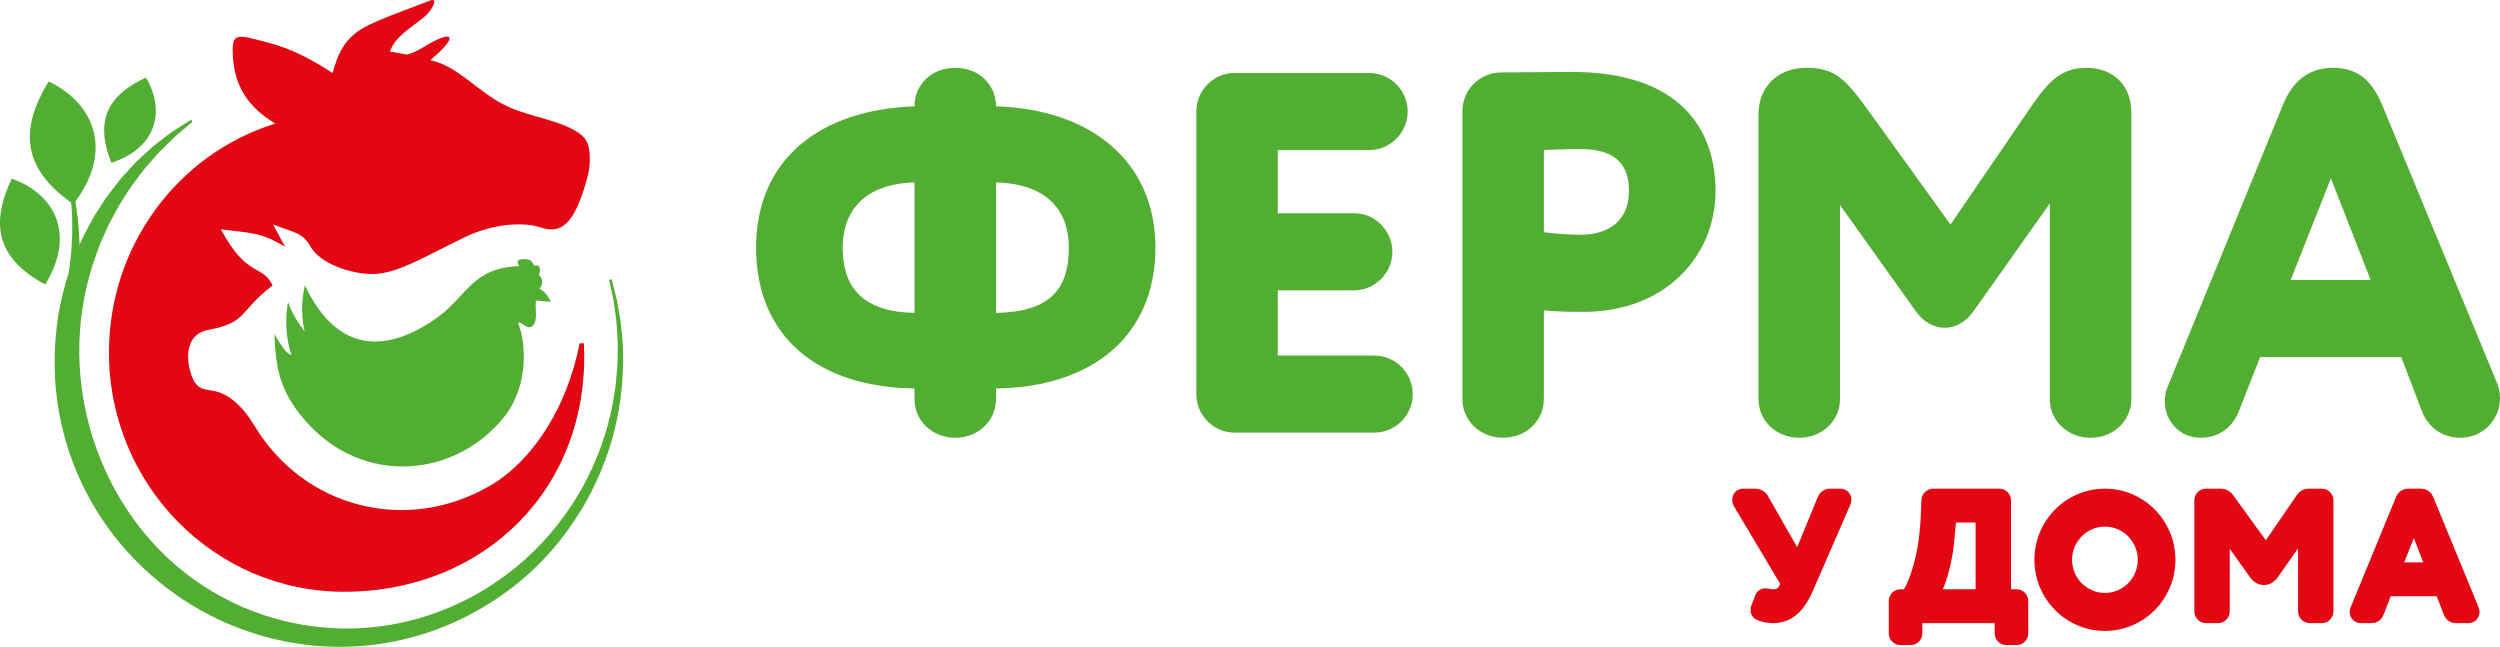
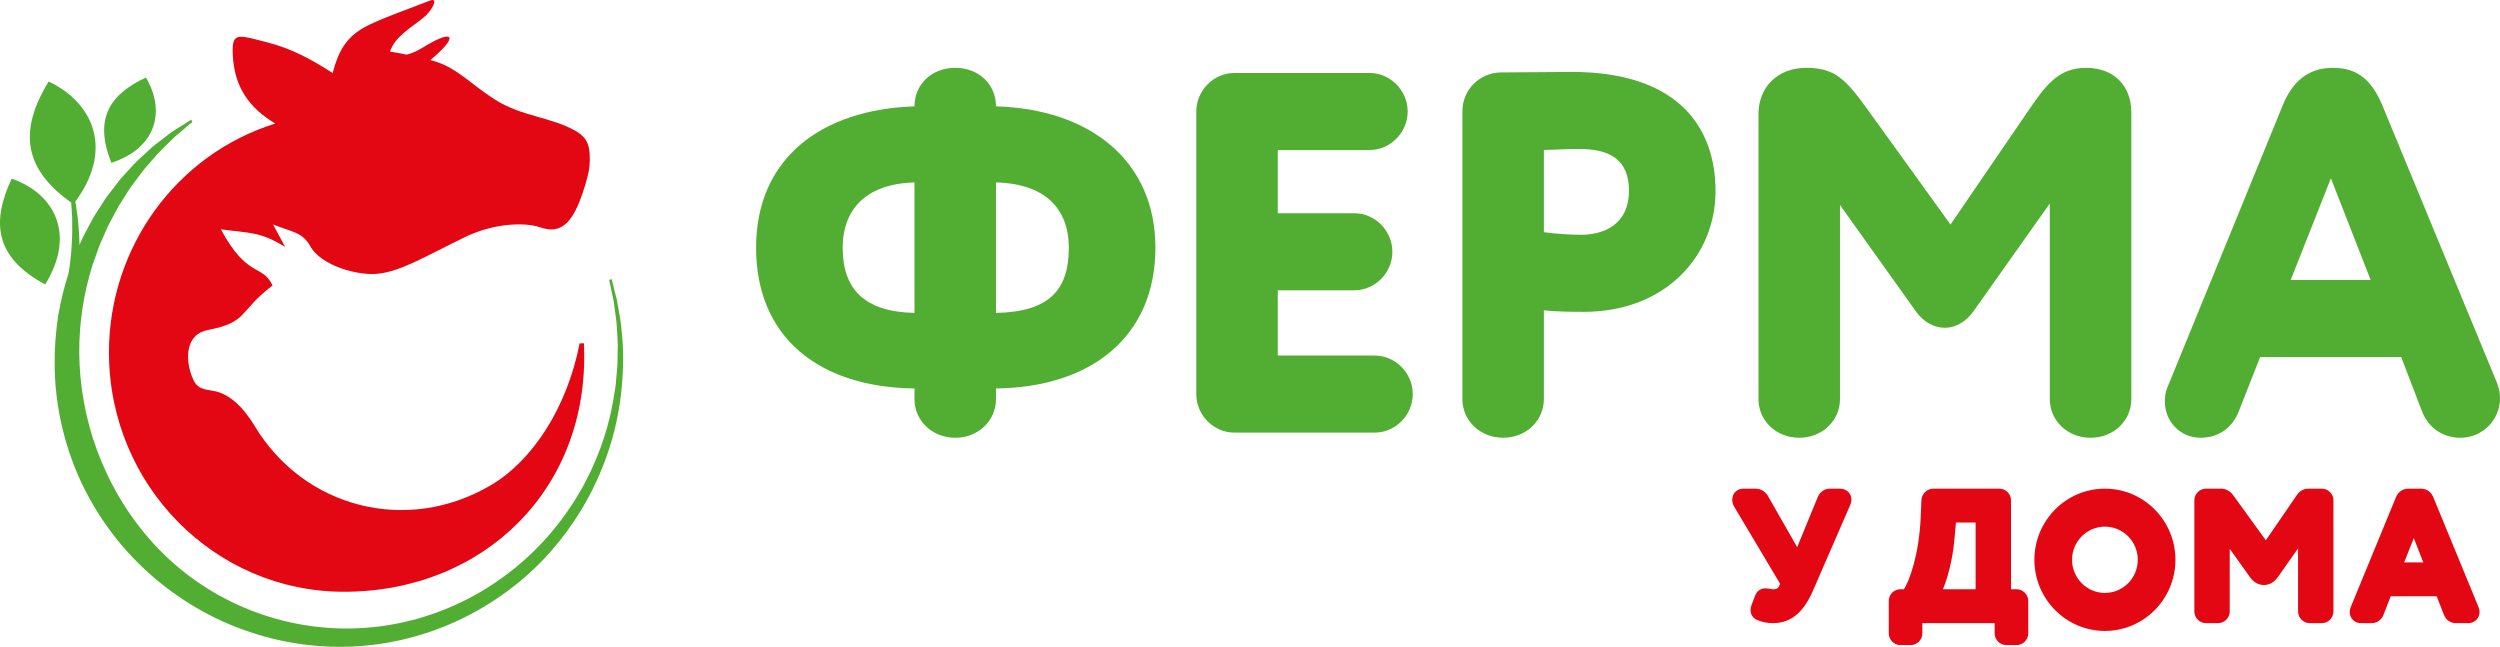
<svg xmlns="http://www.w3.org/2000/svg" width="201" height="52" viewBox="0 0 201 52" fill="none">
  <g clip-path="url(#clip0_69_8195)">
    <path d="M147.944 39.289H147.113C146.708 39.289 146.336 39.538 146.161 39.933L144.493 43.995L142.141 39.873C141.938 39.518 141.547 39.289 141.148 39.289H140.17C139.651 39.289 139.273 39.663 139.273 40.179C139.273 40.363 139.319 40.539 139.412 40.709L143.122 46.935L143.043 47.117C142.99 47.239 142.889 47.377 142.591 47.377C142.539 47.377 142.431 47.377 142.254 47.337C142.153 47.319 142.052 47.304 141.95 47.304C141.538 47.304 141.251 47.513 141.099 47.924L140.821 48.648C140.771 48.781 140.746 48.916 140.746 49.047C140.746 49.392 140.915 49.668 141.233 49.828C141.636 50.007 142.072 50.1 142.532 50.1C143.961 50.1 144.985 49.275 145.755 47.504L148.761 40.59C148.823 40.444 148.855 40.308 148.855 40.18C148.856 39.672 148.464 39.289 147.944 39.289Z" fill="#E30613" />
    <path d="M162.144 47.377H161.685V40.223C161.685 39.716 161.262 39.289 160.758 39.289H155.438C154.931 39.289 154.503 39.703 154.482 40.212L154.424 41.594C154.291 44.654 153.501 46.72 153.075 47.377H152.783C152.281 47.377 151.857 47.804 151.857 48.313V50.929C151.857 51.437 152.281 51.864 152.783 51.864H153.63C154.133 51.864 154.555 51.437 154.555 50.929V50.099H160.371V50.929C160.371 51.437 160.797 51.864 161.299 51.864H162.144C162.646 51.864 163.071 51.437 163.071 50.929V48.313C163.071 47.805 162.646 47.377 162.144 47.377ZM156.206 47.377C156.572 46.563 156.99 44.968 157.121 43.513L157.26 42.01H158.84V47.378H156.206V47.377Z" fill="#E30613" />
    <path d="M186.682 39.289H185.589C185.213 39.289 184.877 39.48 184.651 39.826L182.173 43.44L179.538 39.801C179.287 39.471 178.947 39.289 178.577 39.289H177.352C176.85 39.289 176.426 39.716 176.426 40.223V49.164C176.426 49.671 176.85 50.099 177.352 50.099H178.344C178.847 50.099 179.27 49.671 179.27 49.164V44.125L180.923 46.436C181.508 47.235 182.526 47.239 183.116 46.432L184.765 44.09V49.165C184.765 49.672 185.189 50.1 185.691 50.1H186.683C187.186 50.1 187.609 49.672 187.609 49.165V40.223C187.609 39.716 187.186 39.289 186.682 39.289Z" fill="#E30613" />
    <path d="M199.293 48.86L195.616 39.926C195.443 39.539 195.072 39.289 194.669 39.289H193.604C193.201 39.289 192.829 39.539 192.652 39.933L188.978 48.864C188.938 48.967 188.916 49.086 188.916 49.209C188.916 49.699 189.312 50.099 189.799 50.099H190.687C191.102 50.099 191.469 49.846 191.625 49.45L192.216 47.938H195.908L196.501 49.451C196.657 49.846 197.025 50.099 197.438 50.099H198.473C198.96 50.099 199.357 49.699 199.357 49.209C199.357 49.085 199.334 48.966 199.293 48.86ZM194.833 45.215H193.296L194.069 43.26L194.833 45.215Z" fill="#E30613" />
    <path d="M169.235 39.289C166.109 39.289 163.566 41.854 163.566 45.008C163.566 48.161 166.109 50.727 169.235 50.727C172.361 50.727 174.905 48.161 174.905 45.008C174.905 41.854 172.361 39.289 169.235 39.289ZM169.235 47.672C167.778 47.672 166.593 46.477 166.593 45.008C166.593 43.537 167.778 42.341 169.235 42.341C170.692 42.341 171.878 43.537 171.878 45.008C171.878 46.477 170.692 47.672 169.235 47.672Z" fill="#E30613" />
    <path d="M24.948 19.797C25.803 21.363 28.8 22.2 30.438 22.003C32.26 21.791 34.107 20.661 37.214 19.147C39.624 17.916 42.227 17.855 43.418 18.275C45.157 18.874 46.215 18.009 47.231 14.237C47.381 13.681 47.457 13.09 47.407 12.33C47.347 11.474 47.055 10.987 46.315 10.55C44.36 9.404 41.992 9.395 39.809 8.018C37.827 6.761 36.668 5.358 34.712 4.862C34.674 4.852 34.637 4.843 34.599 4.833C36.92 2.885 36.417 2.406 34.436 3.562C33.965 3.834 33.344 4.254 32.697 4.391L32.7 4.392C32.255 4.3 31.809 4.216 31.353 4.152C31.749 2.945 33.05 2.226 33.998 1.457C34.687 0.943 35.333 -0.245 34.578 0.045C33.252 0.567 30.43 1.56 29.288 2.201C27.869 2.997 27.214 4.066 26.744 5.872C25.014 4.759 23.461 3.912 21.463 3.399C19.086 2.791 18.625 2.545 18.717 4.426C18.842 6.991 20.011 8.658 22.134 9.934C14.191 12.406 8.76 19.873 8.76 28.333C8.76 38.966 17.223 47.578 27.651 47.578C38.962 47.578 47.421 39.224 46.953 27.796C46.949 27.733 46.956 27.669 46.966 27.605H46.601C45.608 32.743 42.826 37.035 39.455 39.017C32.706 42.985 24.435 40.839 20.471 34.244C19.54 32.688 18.389 31.644 17.18 31.43C16.282 31.277 15.803 31.277 15.417 30.232C14.872 28.762 14.956 26.862 16.719 26.529C19.976 25.912 19.179 25.014 21.915 22.953C21.092 21.2 19.884 22.405 17.759 18.436C20.119 18.762 20.867 18.599 22.923 19.848L21.948 18.042C23.42 18.651 24.309 18.634 24.948 19.797Z" fill="#E30613" />
-     <path d="M24.512 22.936C27.182 28.599 31.263 28.282 35.091 25.578C37.578 23.816 37.938 21.515 41.759 21.396C41.523 21.13 41.523 20.789 42.169 20.832C42.648 20.857 42.766 20.96 42.934 21.353C43.53 21.233 43.437 21.721 43.337 22.114C43.673 22.38 43.681 22.875 43.37 23.219C43.782 23.406 44.034 23.774 44.302 24.27L43.077 24.159C43.035 24.681 43.143 25.271 43.059 25.708C42.95 26.314 42.556 26.417 42.254 26.221C41.884 25.972 41.531 25.708 41.725 26.178C42.178 27.316 42.657 30.874 40.507 33.552C36.637 38.368 29.215 39.163 24.538 33.816C22.422 31.396 22.166 29.444 22.064 26.871C22.593 27.719 22.9 28.326 23.439 28.566C22.976 27.196 22.909 25.768 23.153 24.288C23.514 25.272 24.021 26.035 24.491 26.651C24.238 25.522 24.194 24.322 24.512 22.936Z" fill="#52AE32" />
    <path d="M49.982 26.668C49.944 26.328 49.93 26.005 49.875 25.703C49.823 25.402 49.774 25.12 49.728 24.858C49.682 24.596 49.64 24.354 49.601 24.131C49.546 23.915 49.496 23.719 49.451 23.543C49.273 22.838 49.187 22.441 49.187 22.441L48.976 22.509C48.976 22.509 49.056 22.889 49.209 23.6C49.247 23.778 49.289 23.976 49.336 24.195C49.365 24.414 49.398 24.653 49.434 24.912C49.47 25.171 49.508 25.449 49.547 25.745C49.588 26.041 49.59 26.363 49.616 26.697C49.631 27.034 49.668 27.387 49.668 27.758C49.663 28.129 49.656 28.519 49.651 28.923C49.66 29.329 49.603 29.747 49.569 30.183C49.53 30.619 49.503 31.07 49.411 31.531C49.144 33.378 48.614 35.428 47.658 37.519C47.435 38.04 47.158 38.555 46.888 39.082C46.591 39.596 46.294 40.124 45.95 40.632C45.276 41.657 44.497 42.66 43.611 43.609C41.839 45.508 39.63 47.186 37.096 48.407C34.566 49.629 31.714 50.387 28.783 50.51C25.859 50.645 22.863 50.14 20.115 49.053C17.348 47.958 14.839 46.288 12.811 44.2C10.781 42.117 9.217 39.664 8.159 37.11C7.087 34.557 6.535 31.897 6.4 29.355C6.27 26.809 6.589 24.383 7.174 22.22C7.252 21.95 7.329 21.683 7.404 21.419L7.418 21.369C7.414 21.38 7.412 21.384 7.411 21.388C7.413 21.382 7.416 21.374 7.415 21.377L7.424 21.352L7.46 21.251L7.533 21.053C7.579 20.92 7.627 20.788 7.672 20.657C7.86 20.133 8.029 19.606 8.247 19.165C8.35 18.933 8.451 18.706 8.55 18.481C8.648 18.256 8.744 18.032 8.869 17.821C9.101 17.394 9.326 16.977 9.541 16.57C9.779 16.179 10.025 15.807 10.254 15.443C10.475 15.072 10.733 14.747 10.974 14.429C11.218 14.113 11.435 13.793 11.67 13.514C11.913 13.237 12.143 12.974 12.363 12.724C12.788 12.208 13.236 11.815 13.6 11.444C13.788 11.265 13.953 11.085 14.12 10.943C14.288 10.801 14.44 10.672 14.578 10.555C15.127 10.087 15.418 9.838 15.418 9.838L15.303 9.664C15.303 9.664 14.976 9.871 14.361 10.261C14.206 10.36 14.033 10.47 13.843 10.591C13.656 10.714 13.469 10.873 13.256 11.033C12.841 11.363 12.329 11.707 11.84 12.191C11.587 12.425 11.32 12.671 11.04 12.929C10.767 13.194 10.506 13.495 10.222 13.801C9.941 14.109 9.642 14.426 9.378 14.791C9.104 15.15 8.812 15.516 8.524 15.905C8.259 16.31 7.986 16.729 7.71 17.165C7.563 17.378 7.44 17.613 7.314 17.852C7.187 18.091 7.059 18.332 6.929 18.578C6.719 18.946 6.555 19.316 6.391 19.692C6.388 19.608 6.385 19.526 6.383 19.442C6.372 19.123 6.369 18.793 6.335 18.468C6.305 18.138 6.276 17.802 6.247 17.468C6.198 17.135 6.149 16.802 6.102 16.475C6.09 16.383 6.072 16.294 6.057 16.204C9.134 12.041 7.54 8.278 3.91 6.551C1.681 10.219 1.629 13.383 5.723 16.286C5.729 16.363 5.739 16.439 5.741 16.517C5.762 16.843 5.784 17.173 5.803 17.502C5.804 17.834 5.805 18.165 5.807 18.492C5.816 18.823 5.79 19.138 5.775 19.445C5.755 19.753 5.755 20.046 5.718 20.329C5.688 20.609 5.66 20.875 5.633 21.12C5.611 21.365 5.577 21.588 5.541 21.785C5.529 21.858 5.519 21.923 5.508 21.988C5.169 23.058 4.877 24.19 4.678 25.385C4.48 26.677 4.377 28.029 4.395 29.422C4.421 32.205 4.993 35.15 6.169 37.958C7.349 40.762 9.15 43.414 11.452 45.6C13.744 47.791 16.526 49.538 19.52 50.616C22.529 51.719 25.744 52.17 28.866 51.95C31.988 51.738 34.992 50.852 37.627 49.496C40.264 48.136 42.549 46.326 44.332 44.278C45.227 43.257 46.003 42.186 46.67 41.099C47.01 40.558 47.3 40.002 47.59 39.461C47.853 38.904 48.12 38.366 48.338 37.808C49.248 35.641 49.729 33.498 49.942 31.602C50.148 29.7 50.148 28.026 49.982 26.668Z" fill="#52AE32" />
    <path d="M11.73 6.234C8.838 7.582 7.524 9.532 8.955 13.093C12.689 11.848 13.279 8.83 11.73 6.234Z" fill="#52AE32" />
    <path d="M3.911 6.547C3.911 6.547 3.887 6.586 3.911 6.547V6.547Z" fill="#52AE32" />
    <path d="M0.939 14.363C0.939 14.363 0.936 14.369 0.934 14.374C0.935 14.371 0.936 14.37 0.939 14.363Z" fill="#52AE32" />
    <path d="M0.934 14.375C0.93 14.383 0.931 14.381 0.934 14.375V14.375Z" fill="#52AE32" />
    <path d="M0.939 14.363C-0.702 17.866 -0.422 20.695 3.635 22.87C6.133 18.804 4.362 15.553 0.939 14.363Z" fill="#52AE32" />
    <path d="M15.457 9.765C15.457 9.822 15.412 9.867 15.356 9.867C15.301 9.867 15.256 9.822 15.256 9.765C15.256 9.709 15.301 9.664 15.356 9.664C15.412 9.664 15.457 9.709 15.457 9.765Z" fill="#52AE32" />
    <path d="M92.895 19.912C92.895 27.1 87.695 31.148 80.078 31.23V32.097C80.078 33.792 78.685 35.196 76.802 35.196C74.918 35.196 73.524 33.792 73.524 32.097V31.23C65.867 31.148 60.789 27.141 60.789 19.912C60.789 12.765 65.99 8.8 73.524 8.552C73.524 6.816 74.875 5.453 76.802 5.453C78.726 5.453 80.078 6.816 80.078 8.552C87.531 8.759 92.895 12.847 92.895 19.912ZM73.524 14.666C69.348 14.789 67.751 17.102 67.751 19.912C67.751 23.257 69.511 25.075 73.524 25.157V14.666ZM80.078 25.158C84.378 25.075 85.934 23.299 85.934 19.912C85.934 17.186 84.46 14.79 80.078 14.666V25.158Z" fill="#52AE32" />
    <path d="M110.514 28.587C112.194 28.587 113.585 29.991 113.585 31.686C113.585 33.38 112.194 34.783 110.514 34.783H99.253C97.573 34.783 96.182 33.38 96.182 31.686V8.965C96.182 7.272 97.574 5.867 99.253 5.867H110.105C111.784 5.867 113.177 7.272 113.177 8.965C113.177 10.659 111.784 12.063 110.105 12.063H102.733V17.144H108.877C110.555 17.144 111.947 18.549 111.947 20.243C111.947 21.937 110.555 23.341 108.877 23.341H102.733V28.587H110.514Z" fill="#52AE32" />
    <path d="M126.34 5.781C135.063 5.781 137.929 10.366 137.929 15.365C137.929 20.528 133.957 25.072 127.323 25.072C126.707 25.072 125.152 25.072 124.128 24.949V32.094C124.128 33.79 122.736 35.194 120.852 35.194C118.969 35.194 117.576 33.79 117.576 32.094V8.962C117.576 7.227 118.928 5.864 120.648 5.823C122.654 5.823 124.988 5.781 126.34 5.781ZM124.128 18.669C125.07 18.793 126.175 18.876 127.119 18.876C128.837 18.876 130.968 18.132 130.968 15.324C130.968 12.762 129.329 11.978 126.995 11.978C126.135 11.978 125.48 12.019 124.128 12.06V18.669H124.128Z" fill="#52AE32" />
    <path d="M147.934 16.482V32.096C147.934 33.791 146.542 35.195 144.658 35.195C142.774 35.195 141.381 33.791 141.381 32.096V9.171C141.381 7.064 142.855 5.453 145.231 5.453C147.566 5.453 148.426 6.403 150.269 8.964L156.82 18.053L163.004 9.006C164.397 6.981 165.421 5.453 167.713 5.453C169.966 5.453 171.359 6.899 171.359 9.048V32.097C171.359 33.792 169.966 35.196 168.083 35.196C166.198 35.196 164.805 33.792 164.805 32.097V16.359L158.663 25.033C158.048 25.901 157.189 26.355 156.369 26.355C155.51 26.355 154.65 25.901 154.036 25.033L147.934 16.482Z" fill="#52AE32" />
    <path d="M193.057 28.709H181.714L179.993 33.088C179.502 34.328 178.437 35.195 176.923 35.195C175.242 35.195 174.055 33.831 174.055 32.304C174.055 31.891 174.096 31.518 174.26 31.147L183.515 8.51C184.293 6.569 185.563 5.453 187.569 5.453C189.617 5.453 190.721 6.527 191.54 8.469L200.755 30.775C200.919 31.188 201.001 31.601 201.001 32.014C201.001 33.709 199.65 35.196 197.807 35.196C196.333 35.196 195.226 34.328 194.736 33.089L193.057 28.709ZM187.404 14.334L184.171 22.513H190.6L187.404 14.334Z" fill="#52AE32" />
  </g>
  <defs>
    <clipPath id="clip0_69_8195">
      <rect width="201" height="52" fill="white" />
    </clipPath>
  </defs>
</svg>